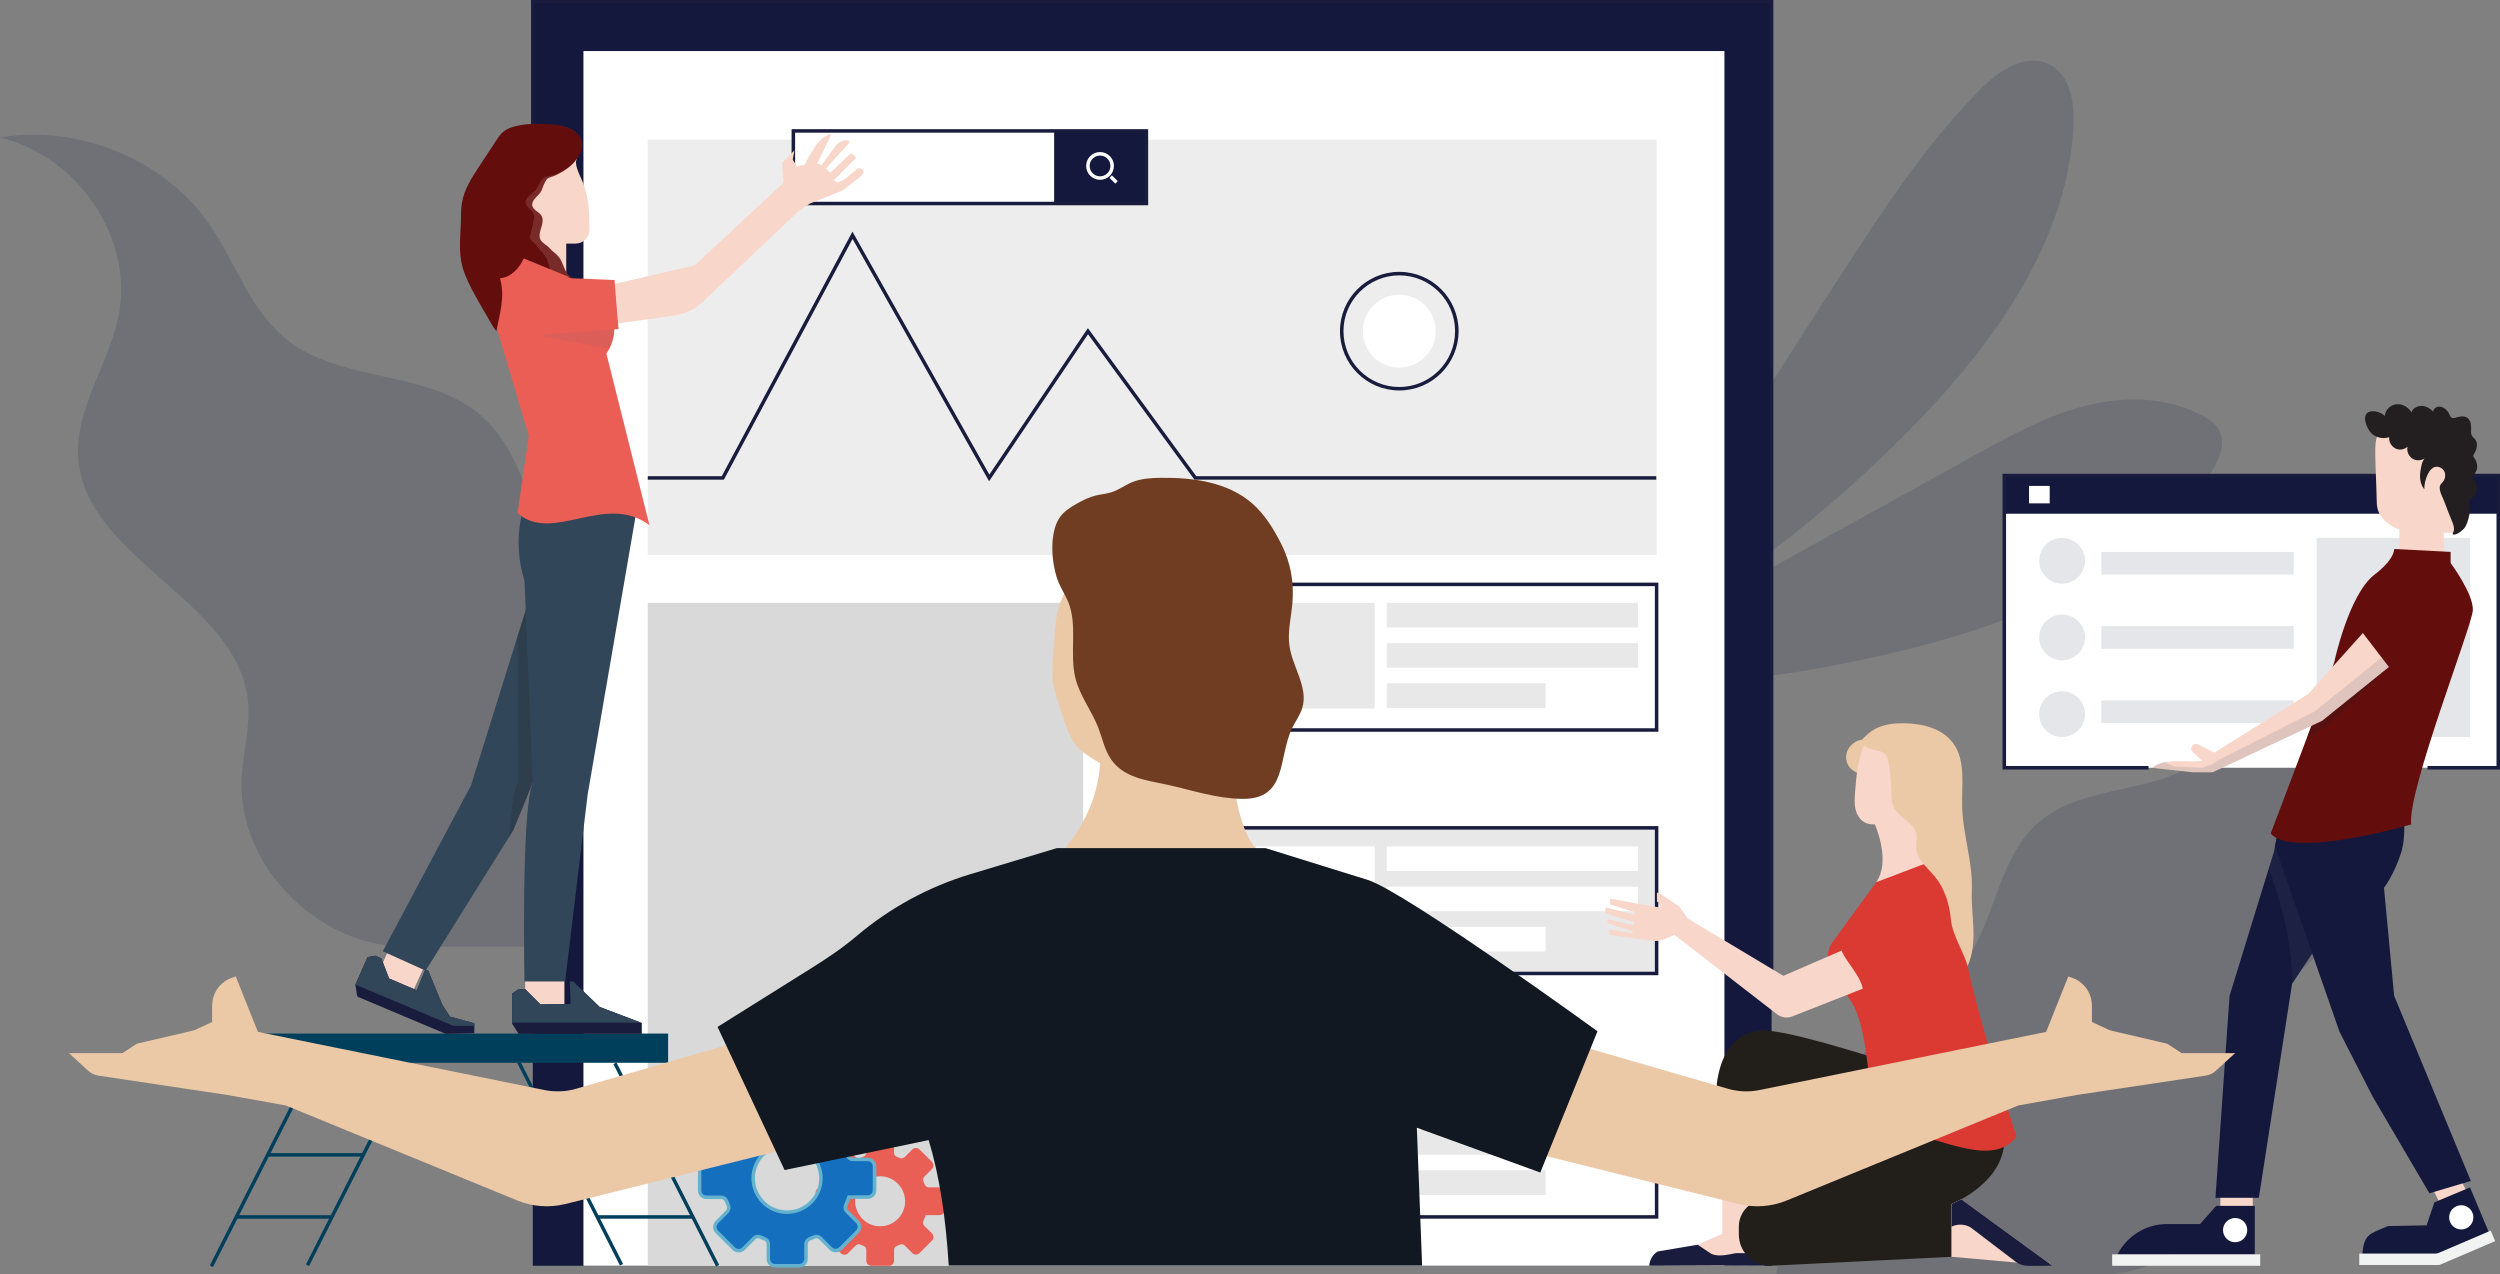
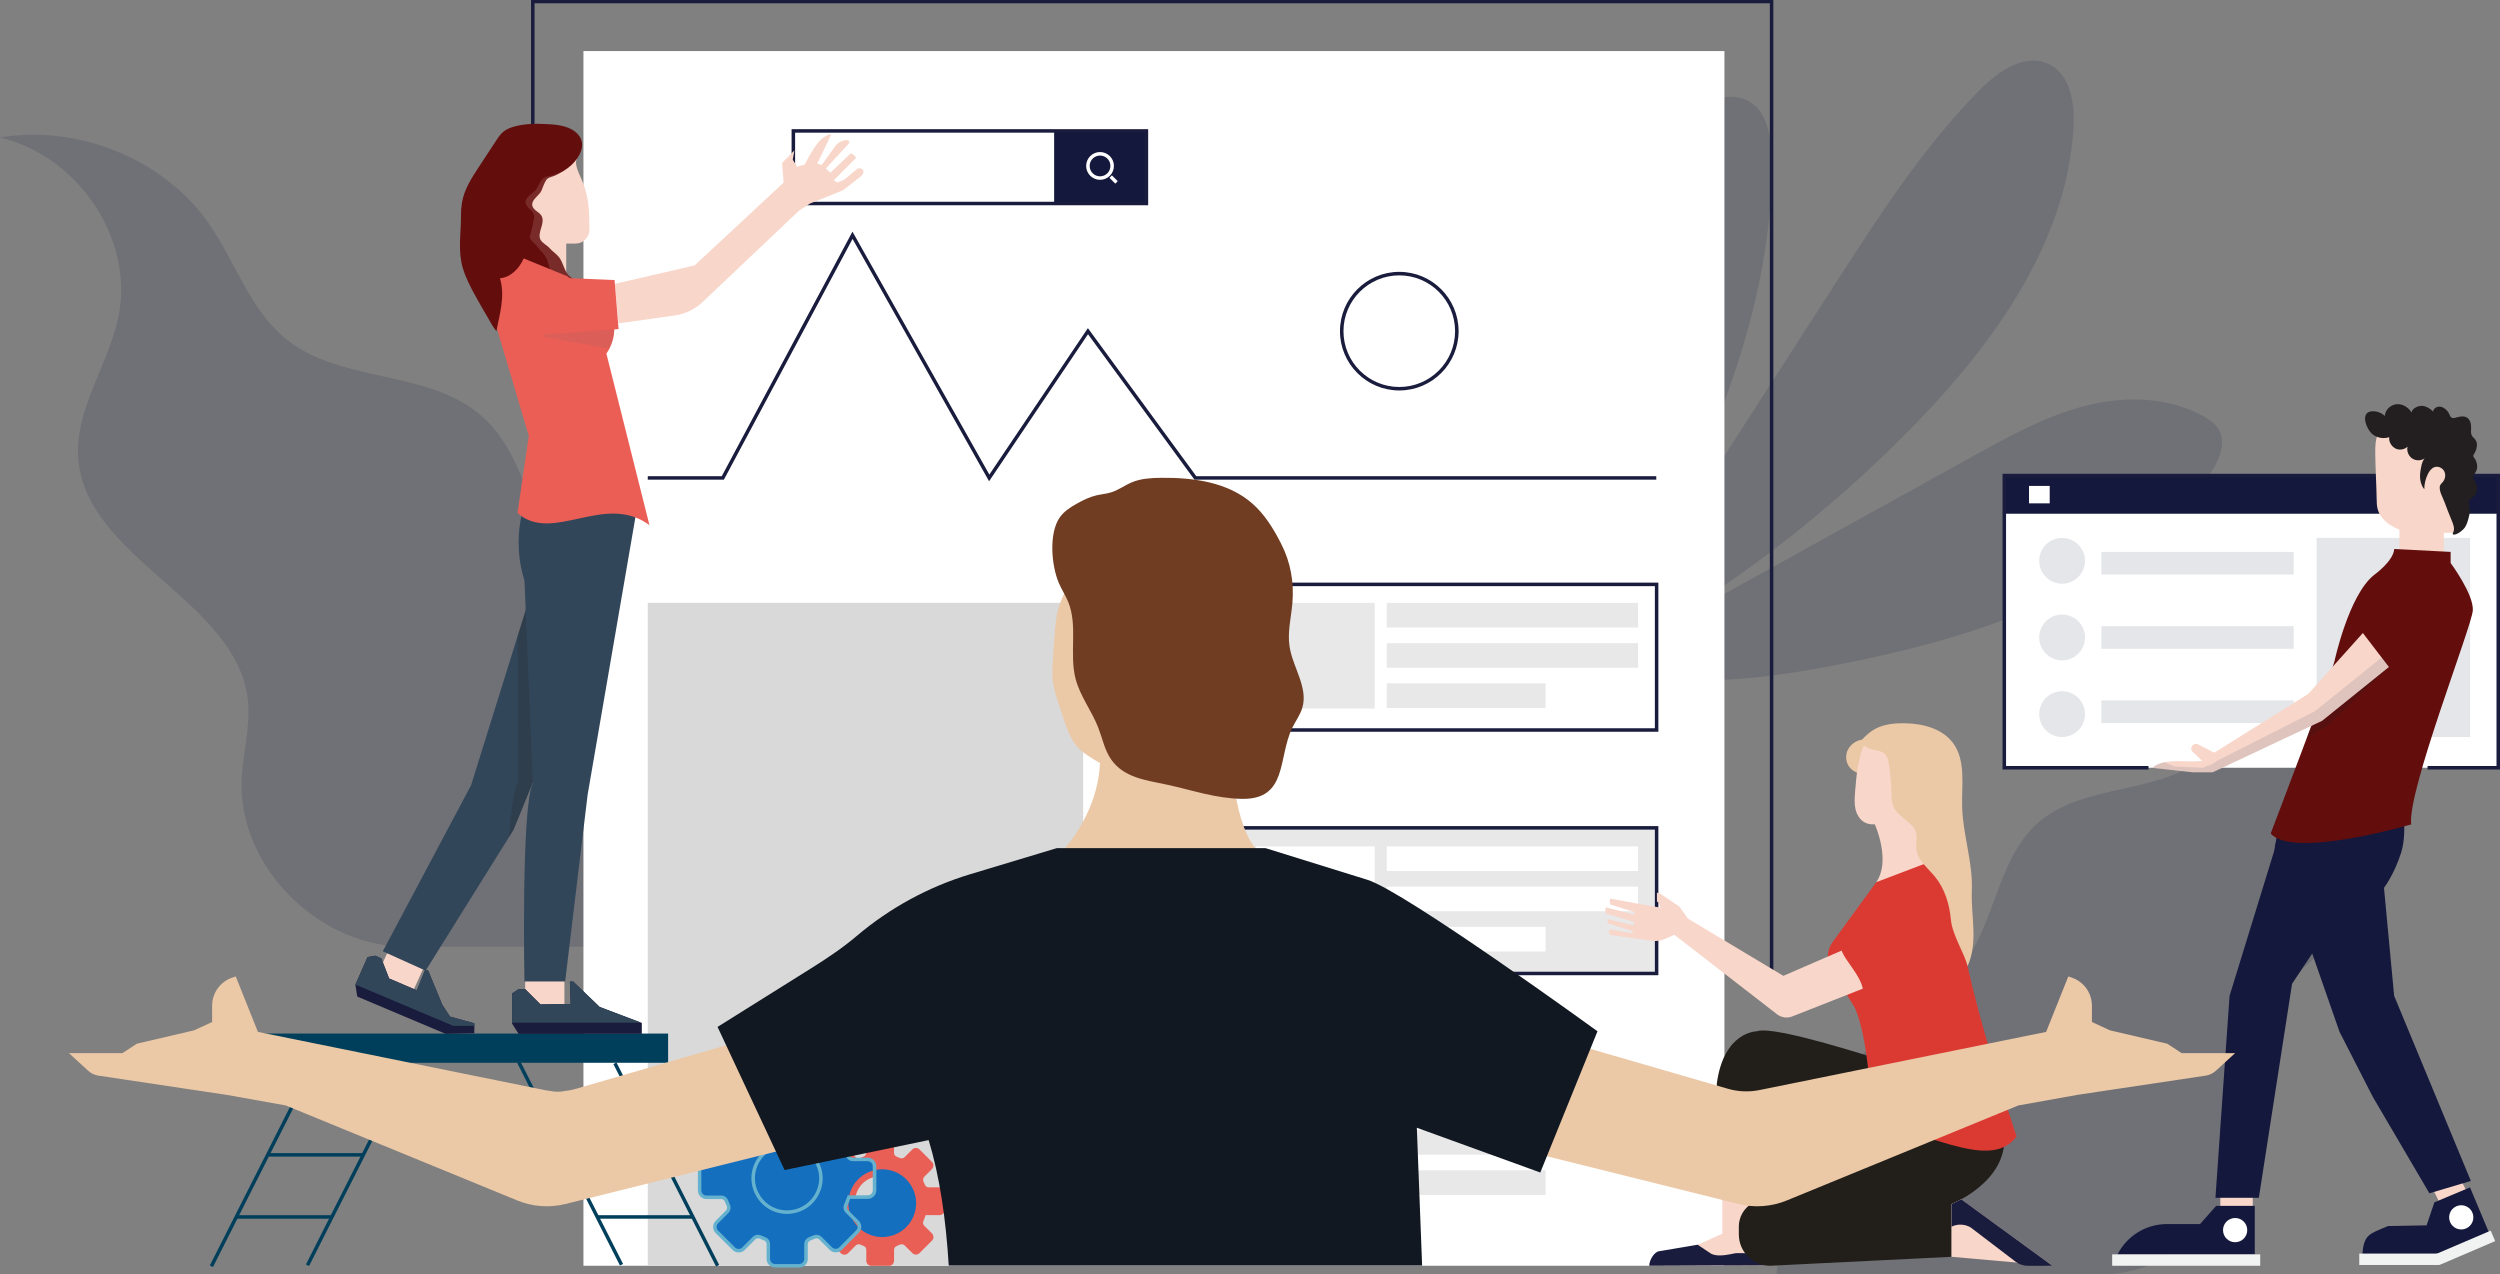
<svg xmlns="http://www.w3.org/2000/svg" id="Layer_1" viewBox="0 0 1007 513.28">
  <rect x="0" y="0" width="1007" height="513.28" fill="#808080" stroke="none" />
  <defs>
    <style>.cls-1{opacity:.2;}.cls-1,.cls-2,.cls-3,.cls-4,.cls-5,.cls-6,.cls-7,.cls-8,.cls-9,.cls-10,.cls-11,.cls-12,.cls-13,.cls-14,.cls-15,.cls-16,.cls-17,.cls-18,.cls-19,.cls-20,.cls-21,.cls-22,.cls-23,.cls-24,.cls-25,.cls-26{stroke-width:0px;}.cls-1,.cls-10{fill:#231f20;}.cls-2{opacity:.1;}.cls-2,.cls-3,.cls-7{fill:#525d7a;}.cls-3,.cls-27{opacity:.15;}.cls-4{fill:#f8d6ca;}.cls-5{fill:#630d0d;}.cls-6{fill:#713d22;}.cls-8{fill:#191c3c;}.cls-9{fill:#14183c;}.cls-11{fill:#221f1b;}.cls-12{fill:#156fbf;}.cls-13{fill:#111821;}.cls-14{fill:#db3a33;}.cls-15{fill:#d9d9d9;}.cls-16{fill:#65b2cf;}.cls-17{fill:#324659;}.cls-18{fill:#f1f2f2;}.cls-19{fill:#fff;}.cls-20{fill:#ededed;}.cls-21{fill:#e8e8e9;}.cls-22{fill:#ebc8a6;}.cls-23{fill:#ea5f55;}.cls-24{fill:#e5e6ea;}.cls-25{fill:#eb5e55;}.cls-26{fill:#003f5b;}</style>
  </defs>
  <g class="cls-27">
    <path class="cls-9" d="m739.52,113.88c17.48-27.14,35.12-54.49,57.78-77.49,7.45-7.57,18.22-15.14,27.83-10.63,8.83,4.14,10.65,15.84,10.08,25.57-2.68,45.75-31.24,85.89-63.11,118.83-35.68,36.87-76.92,68.35-121.9,93.06l-7.83,1.5c32.78-50.9,64.37-99.94,97.14-150.84Z" />
    <path class="cls-9" d="m657.68,253.41c69.78-49.01,124.8-123.46,157.46-201.58,1.17-2.79,5.29-.45,4.11,2.33-17.09,39.99-39.38,77.5-66.59,111.44-27.53,34.35-59.77,61.81-94.85,88.03-.13.1-.27-.13-.13-.22h0Z" />
    <path class="cls-9" d="m824.33,89.44c-9,8.25-19.75,14.26-31.71,16.89-1.82.4-2.6-2.33-.78-2.81,11.44-2.99,21.72-8.1,30.57-16,1.29-1.15,3.21.73,1.92,1.92h0Z" />
    <path class="cls-9" d="m800.56,126.38c-8.65,9.07-21.28,20.16-33.65,23.34-.82.21-1.16-.83-.54-1.29,5.08-3.74,11.22-6.12,16.57-9.56,6.04-3.88,11.68-8.34,17.2-12.92.29-.24.7.14.43.43h0Z" />
    <path class="cls-9" d="m764.25,171.14c-6.92,6.17-15.63,10.2-24.44,12.91-1.24.38-1.78-1.58-.53-1.94,8.91-2.54,16.63-6.81,24.43-11.69.43-.27.93.37.55.71h0Z" />
    <path class="cls-9" d="m788.44,75.98c-2.02,14.23-4.06,26.74-2.49,41.19.28,2.59-3.7,2.58-4.02.05-1.71-13.42-1.23-29.56,4.3-42.13.59-1.34,2.39-.34,2.22.89h0Z" />
-     <path class="cls-9" d="m765.68,108.61c-6.06,13.75-9.49,27.98-9.07,43.06.06,2.07-3.2,2.11-3.22.04-.08-15.49,3.3-30.33,11.32-43.64.37-.62,1.24-.09.96.54h0Z" />
    <path class="cls-9" d="m734.78,146.35c-7.49,16.6-13.51,31.02-14.77,49.45-.21,3.02-4.93,3.09-4.72.06,1.2-17.46,6.38-37.12,17.67-50.9.88-1.08,2.32.29,1.82,1.39h0Z" />
    <path class="cls-9" d="m673,251.17c40.75-22.56,81.5-45.13,122.25-67.69,14.38-7.96,28.97-16.01,44.9-20.05,15.93-4.04,33.64-3.68,47.88,4.54,2,1.16,3.97,2.51,5.28,4.41,4.08,5.93.26,13.99-4.02,19.78-33.87,45.89-92.99,64.68-148.98,75.56-33.39,6.49-69.12,10.91-100.5-2.21,0,0,20.07-7.08,33.19-14.34Z" />
    <path class="cls-9" d="m878.4,182.31c-29.24,19.54-61.78,32.73-94.67,44.78-36.45,13.35-73.02,26.4-109.33,40.13-2.84,1.08-4.68-3.36-1.81-4.36,35.19-12.3,70.18-25.19,105.22-37.92,34.15-12.41,68.28-24.94,98.95-44.79,1.45-.94,3.11,1.18,1.65,2.15h0Z" />
    <path class="cls-9" d="m867.2,207.06c-11.94,1.85-24.03,3.98-36.11,4.61-2.86.15-3.55-4.14-.62-4.48,12.07-1.38,24.41-1.27,36.55-1.42.82-.01,1.04,1.16.18,1.29h0Z" />
    <path class="cls-9" d="m819.2,233.38c-7.85-.24-15.71-.49-23.56-.73-7.74-.24-15.9.17-23.45-1.69-1.46-.36-1.73-2.55-.02-2.79,7.38-1.04,15.06.09,22.46.62,8.3.6,16.61,1.2,24.91,1.8,1.83.13,1.45,2.85-.33,2.79h0Z" />
    <path class="cls-9" d="m758.79,256.04c-6.61-1.84-13.03-3.92-19.89-4.68-5.62-.62-11.62.76-17.02-.67-1.48-.39-1.04-2.32-.02-2.89,5.25-2.92,13.95-1.57,19.63-.49,6.5,1.24,12.75,3.35,18.12,7.24.83.6.04,1.72-.83,1.47h0Z" />
    <path class="cls-9" d="m845.19,177.05c-4.05,6.37-7.78,12.91-10.87,19.79-2.36,5.26-3.73,11.21-7.09,15.89-.46.64-1.4.17-1.35-.54.43-6.6,4.37-13.04,7.32-18.87,3.08-6.07,6.46-11.94,10.14-17.67.81-1.25,2.64.15,1.84,1.39h0Z" />
    <path class="cls-9" d="m804.99,198.2c-6.79,8.17-13.18,18.01-21.19,24.99-.54.47-1.2-.3-.85-.84,5.74-8.89,14.54-16.57,21.64-24.45.21-.24.61.05.4.3h0Z" />
    <path class="cls-9" d="m763.79,214.31c-3.68,4.91-7.6,9.72-11.07,14.78-3.04,4.42-5.44,9.6-10.02,12.59-.8.52-1.76-.19-1.47-1.11,1.64-5.21,6.01-8.91,9.4-13.05,3.89-4.75,7.49-9.78,11.23-14.66.94-1.23,2.85.21,1.92,1.46h0Z" />
    <path class="cls-9" d="m683.13,44.71c6.1-5.66,16.13-7.95,22.79-2.96,6.07,4.55,7.27,13.06,7.52,20.64,2.34,68.4-34.48,140.56-66.42,201.08l-6.94,1.86c5.03-67.11,10.22-135,31.3-198.92,2.61-7.9,5.65-16.04,11.75-21.71Z" />
    <path class="cls-9" d="m649.48,242.1c17.95-57.72,30.26-116.67,42.57-175.78.41-1.97,3.55-1.56,3.09.37-13.78,58.69-24.9,118.76-44.73,175.79-.21.62-1.12.24-.93-.37h0Z" />
    <path class="cls-9" d="m704.33,87.2c-2.93,3.96-5.86,7.91-8.8,11.87-2.56,3.46-4.83,7.39-8.34,9.94-.89.65-2.08-.26-1.7-1.29,1.5-4.05,4.69-7.33,7.31-10.72,3.01-3.89,6.03-7.79,9.04-11.68,1.23-1.59,3.68.27,2.48,1.88h0Z" />
    <path class="cls-9" d="m697.27,120.57c-5.19,8.41-10.07,18.72-16.93,25.83-.56.58-1.42.1-1.21-.69,2.55-9.59,10.45-18.86,16.95-26.06.65-.72,1.71.08,1.2.91h0Z" />
    <path class="cls-9" d="m686.3,161.36c-1.39,5.26-4.93,10.25-7.53,15.04-2.33,4.28-4.32,8.92-7.38,12.72-.52.64-1.43.06-1.21-.69,1.55-5.27,4.71-10.27,7.17-15.18,2.19-4.36,3.96-9.2,7.14-12.92.81-.95,2.12-.1,1.82,1.03h0Z" />
    <path class="cls-9" d="m669.96,104.2c3.38,5.48,5.8,11.21,7.42,17.46,1.22,4.7,3.26,11.64,1.35,16.3-.36.89-1.56.83-1.95.01-2.14-4.36-1.6-10.61-2.61-15.44-1.26-6-3.24-11.89-5.5-17.58-.3-.76.83-1.5,1.29-.75h0Z" />
    <path class="cls-9" d="m658.53,151.15c1.05,6.17,1.76,12.29,2.37,18.51.54,5.51,1.81,11.4,1.05,16.91-.15,1.11-1.94,1.53-2.31.32-1.71-5.64-1.36-12.01-1.71-17.87-.36-5.99-.57-11.87-.51-17.87,0-.65.99-.6,1.1,0h0Z" />
  </g>
  <g class="cls-27">
    <path class="cls-9" d="m715.54,513.28c4.33-36.95,10.06-64.39,37.09-90.9,12.68-12.43,29.42-21.14,39.42-35.66,12.18-17.68,13.15-42.32,29.87-56.11,17.95-14.8,46.75-10.75,65.24-24.93,13.18-10.11,18.02-27.08,27.49-40.52,15.35-21.79,44.45-33.7,71.37-29.21-26.94,6.33-45.95,34.97-40.63,61.22,3.4,16.79,15.25,32.13,13.79,49.18-2.89,33.86-54.13,48.35-58.08,82.12-1.08,9.19,1.72,18.38,2.1,27.62,1.19,28.72-24.74,55.92-54.51,57.19h-133.16Z" />
    <path class="cls-9" d="m916.96,320.27c-26.81,25.07-50.51,52.97-70.74,83.26-19.5,29.19-33.23,60.18-49.05,91.16-1.43,2.79-6.1.84-5.18-2.11,20.75-66.49,72.15-126.83,124.88-172.4.06-.05.15.03.09.09h0Z" />
    <path class="cls-9" d="m914.66,354.56c-7.44-.86-14.78-.42-21.96,1.78-7.45,2.29-12.53,6.99-19.36,10.12-.76.35-1.83-.42-1.26-1.22,8.38-11.92,29.37-14.07,42.76-11.93.73.12.56,1.33-.18,1.25h0Z" />
    <path class="cls-9" d="m898.13,391.72c-10.18-2.43-20.65-2.82-30.89-.38-9.33,2.23-16.57,7.27-24.85,11.56-1.39.72-2.76-.98-1.68-2.1,13.82-14.4,39.5-15.57,57.59-9.7.4.13.24.71-.18.61h0Z" />
    <path class="cls-9" d="m879.84,440.98c-28.39-3.33-47.18,2.16-68.61,20.55-1.28,1.09-3.53-.33-2.49-1.85,13.94-20.35,48.35-30.16,71.47-20.01.64.28.34,1.39-.37,1.3h0Z" />
    <path class="cls-9" d="m861.69,337.88c11.43,12.08,7.24,36.03-3.8,47.01-.41.41-1.16-.12-.83-.62,4.92-7.41,8.47-14.53,8.74-23.53.25-8.28-3.09-14.47-5.54-22.06-.25-.78.86-1.41,1.43-.8h0Z" />
    <path class="cls-9" d="m840.36,365.01c5.84,15.61,5.21,36.34-4.25,50.59-.47.71-1.72.27-1.45-.59,5.5-17.39,7.95-31.43,4.17-49.6-.2-.97,1.18-1.33,1.53-.41h0Z" />
    <path class="cls-9" d="m807.39,394.85c10.18,21.91,8.77,46.18-.77,68.05-.87,2-4.3,1.15-3.44-.91,9.22-21.95,8.71-43.78,2.15-66.3-.33-1.14,1.52-1.98,2.05-.83h0Z" />
  </g>
  <g class="cls-27">
    <path class="cls-9" d="m317.92,381.34c-5.09-43.43-11.82-75.68-43.6-106.84-14.9-14.61-34.58-24.84-46.34-41.91-14.31-20.78-15.45-49.74-35.11-65.95-21.1-17.4-54.95-12.63-76.68-29.3-15.5-11.89-21.18-31.82-32.31-47.62C65.84,64.11,31.63,50.11,0,55.38c31.67,7.44,54.01,41.1,47.76,71.95-4,19.74-17.93,37.76-16.21,57.8,3.4,39.8,63.62,56.83,68.26,96.52,1.26,10.81-2.02,21.6-2.47,32.46-1.4,33.76,29.07,65.73,64.07,67.22h156.51Z" />
    <path class="cls-9" d="m81.18,154.47c31.51,29.47,59.37,62.26,83.15,97.86,22.91,34.31,39.06,70.73,57.65,107.14,1.68,3.28,7.17.98,6.09-2.48-24.39-78.15-84.81-149.08-146.78-202.64-.07-.06-.18.04-.11.11h0Z" />
    <path class="cls-9" d="m83.88,194.79c8.75-1.01,17.37-.49,25.81,2.09,8.76,2.69,14.73,8.21,22.75,11.9.89.41,2.15-.49,1.49-1.43-9.85-14.01-34.52-16.54-50.25-14.03-.85.14-.66,1.57.21,1.47h0Z" />
    <path class="cls-9" d="m103.31,238.46c11.97-2.86,24.27-3.32,36.3-.44,10.97,2.62,19.47,8.55,29.21,13.59,1.64.85,3.24-1.15,1.97-2.47-16.25-16.93-46.43-18.3-67.69-11.4-.47.15-.28.84.21.72h0Z" />
    <path class="cls-9" d="m124.8,296.35c33.36-3.92,55.45,2.54,80.65,24.16,1.5,1.29,4.15-.39,2.92-2.18-16.38-23.92-56.83-35.45-84-23.51-.75.33-.4,1.63.43,1.53h0Z" />
    <path class="cls-9" d="m146.14,175.17c-13.43,14.2-8.5,42.35,4.47,55.26.48.48,1.36-.15.97-.73-5.79-8.71-9.96-17.08-10.27-27.66-.29-9.73,3.63-17,6.52-25.93.3-.91-1.01-1.66-1.68-.95h0Z" />
    <path class="cls-9" d="m171.21,207.07c-6.87,18.34-6.12,42.72,4.99,59.46.55.83,2.02.32,1.7-.69-6.46-20.44-9.34-36.94-4.9-58.29.24-1.14-1.39-1.56-1.79-.48h0Z" />
    <path class="cls-9" d="m209.96,242.14c-11.97,25.75-10.3,54.28.9,79.98,1.02,2.35,5.06,1.35,4.04-1.07-10.83-25.8-10.24-51.45-2.53-77.93.39-1.34-1.78-2.33-2.41-.98h0Z" />
  </g>
-   <rect class="cls-9" x="214.6" y=".66" width="498.99" height="509.19" />
  <polygon class="cls-8" points="714.3 394 712.89 394 712.89 1.32 215.31 1.32 215.31 76.71 213.9 76.71 213.9 0 714.3 0 714.3 394" />
  <rect class="cls-19" x="235.01" y="20.57" width="459.59" height="489.28" />
  <rect class="cls-15" x="260.92" y="242.83" width="175.39" height="267.03" />
-   <rect class="cls-20" x="260.92" y="56.27" width="406.36" height="167.27" />
  <rect class="cls-21" x="496.57" y="333.45" width="170.71" height="58.66" />
  <rect class="cls-19" x="505.91" y="340.92" width="47.84" height="42.55" />
  <rect class="cls-19" x="558.6" y="340.92" width="101.2" height="9.92" />
  <rect class="cls-19" x="558.6" y="357.12" width="101.2" height="9.92" />
  <rect class="cls-19" x="558.6" y="373.33" width="63.97" height="9.92" />
  <path class="cls-8" d="m667.99,392.82h-172.12v-60.07h172.12v60.07Zm-170.71-1.41h169.3v-57.24h-169.3v57.24Z" />
  <rect class="cls-19" x="496.57" y="235.39" width="170.71" height="58.66" />
  <rect class="cls-21" x="505.91" y="242.85" width="47.84" height="42.55" />
  <rect class="cls-21" x="558.6" y="242.85" width="101.2" height="9.92" />
  <rect class="cls-21" x="558.6" y="259.06" width="101.2" height="9.92" />
  <rect class="cls-21" x="558.6" y="275.26" width="63.97" height="9.92" />
  <path class="cls-8" d="m667.99,294.75h-172.12v-60.07h172.12v60.07Zm-170.71-1.41h169.3v-57.24h-169.3v57.24Z" />
  <rect class="cls-19" x="496.57" y="431.52" width="170.71" height="58.66" />
  <rect class="cls-21" x="505.91" y="438.99" width="47.84" height="42.55" />
  <rect class="cls-21" x="558.6" y="438.99" width="101.2" height="9.92" />
  <rect class="cls-21" x="558.6" y="455.19" width="101.2" height="9.92" />
  <rect class="cls-21" x="558.6" y="471.4" width="63.97" height="9.92" />
-   <path class="cls-8" d="m667.99,490.88h-172.12v-60.07h172.12v60.07Zm-170.71-1.41h169.3v-57.24h-169.3v57.24Z" />
  <polygon class="cls-8" points="398.4 193.85 397.84 192.85 343.41 96.23 291.58 193.21 260.92 193.21 260.92 191.8 290.73 191.8 343.37 93.3 398.51 191.16 438.2 132.17 481.85 191.8 667.15 191.8 667.15 193.21 481.13 193.21 438.25 134.62 398.4 193.85" />
  <path class="cls-19" d="m578.31,133.39c0,8.11-6.57,14.68-14.68,14.68s-14.68-6.57-14.68-14.68,6.57-14.68,14.68-14.68,14.68,6.57,14.68,14.68Z" />
  <path class="cls-8" d="m563.63,157.28c-13.17,0-23.89-10.72-23.89-23.89s10.72-23.89,23.89-23.89,23.89,10.72,23.89,23.89-10.72,23.89-23.89,23.89Zm0-46.36c-12.39,0-22.48,10.08-22.48,22.48s10.08,22.48,22.48,22.48,22.48-10.08,22.48-22.48-10.08-22.48-22.48-22.48Z" />
  <rect class="cls-19" x="319.56" y="52.73" width="142.21" height="29.24" />
  <rect class="cls-9" x="424.61" y="52.73" width="37.37" height="29.24" />
  <path class="cls-8" d="m462.48,82.68h-143.63v-30.65h143.63v30.65Zm-142.21-1.41h140.8v-27.83h-140.8v27.83Z" />
  <path class="cls-19" d="m443.1,72.43c-1.43,0-2.86-.54-3.96-1.64-2.18-2.18-2.18-5.73,0-7.91,2.18-2.19,5.73-2.18,7.91,0,2.18,2.18,2.18,5.73,0,7.91-1.09,1.09-2.52,1.64-3.96,1.64Zm0-9.77c-1.07,0-2.14.41-2.96,1.22-1.63,1.63-1.63,4.29,0,5.92,1.64,1.63,4.29,1.63,5.91,0,1.63-1.63,1.63-4.29,0-5.92-.81-.81-1.89-1.22-2.96-1.22Z" />
  <rect class="cls-19" x="447.85" y="70.64" width="1.41" height="3.32" transform="translate(80.35 338.49) rotate(-45.02)" />
  <path class="cls-23" d="m372.89,489.45h5.57c1.13,0,2.04-.92,2.04-2.05v-7.1c0-1.13-.92-2.04-2.05-2.04h-4.36c-.72,0-1.34-.46-1.6-1.14-.15-.41-.32-.81-.5-1.2-.3-.66-.19-1.43.32-1.94l3.08-3.08c.8-.8.8-2.09,0-2.89l-5.02-5.02c-.8-.8-2.09-.8-2.89,0l-3.11,3.11c-.49.49-1.22.63-1.86.36-.44-.19-.92-.38-1.33-.54-.65-.25-1.07-.87-1.07-1.57v-4.4c0-1.13-.91-2.04-2.04-2.04h-7.1c-1.13,0-2.04.91-2.04,2.04v4.36c0,.72-.47,1.34-1.14,1.59-.43.16-.85.34-1.26.53-.66.3-1.43.2-1.94-.31l-3.09-3.08c-.8-.8-2.09-.79-2.89,0l-5.01,5.04c-.79.8-.79,2.09,0,2.89l3.12,3.1c.49.49.63,1.22.36,1.86-.19.44-.38.92-.54,1.33-.25.65-.87,1.07-1.57,1.07h-4.4c-1.13.01-2.04.93-2.04,2.06l.02,7.1c0,1.13.92,2.04,2.05,2.04h4.36c.72-.01,1.34.45,1.6,1.13.15.41.32.81.5,1.2.3.66.19,1.43-.32,1.94l-3.08,3.09c-.8.8-.79,2.09,0,2.89l5.03,5.01c.8.8,2.09.79,2.89,0l3.1-3.11c.49-.49,1.22-.63,1.86-.36.44.19.92.38,1.33.54.65.25,1.07.87,1.07,1.57v4.4c0,1.13.92,2.04,2.05,2.04h7.1c1.13-.01,2.04-.93,2.04-2.06v-4.36c0-.72.46-1.34,1.13-1.6.41-.15.81-.32,1.2-.5.66-.3,1.43-.19,1.94.32l3.09,3.08c.8.8,2.09.8,2.89,0l5.02-5.03c.8-.8.79-2.09,0-2.89l-3.11-3.1c-.49-.49-.63-1.22-.36-1.86.45-1.06.92-2.33.94-2.4Zm-28.27-7.39c1.18-6.28,7.69-9.83,13.54-7.57,4.44,1.71,7.15,6.52,6.27,11.2-1.18,6.28-7.69,9.83-13.54,7.57-4.44-1.71-7.15-6.52-6.27-11.2Z" />
  <rect class="cls-26" x="100.24" y="417.03" width="168.17" height="10.35" transform="translate(368.65 844.41) rotate(180)" />
  <path class="cls-26" d="m269.12,428.09H99.54v-11.77h169.58v11.77Zm-168.17-1.41h166.76v-8.94H100.95v8.94Z" />
  <rect class="cls-26" x="98.72" y="468.07" width="91.61" height="1.41" transform="translate(-339.03 386.23) rotate(-63.18)" />
  <rect class="cls-26" x="60.01" y="468.47" width="91.61" height="1.41" transform="translate(-360.63 351.91) rotate(-63.18)" />
  <rect class="cls-26" x="120.46" y="439.46" width="38.5" height="1.41" />
  <rect class="cls-26" x="107.78" y="464.47" width="38.5" height="1.41" />
  <rect class="cls-26" x="95.1" y="489.48" width="38.5" height="1.41" />
  <rect class="cls-26" x="228.95" y="422.96" width="1.41" height="91.44" transform="translate(-187.13 154.52) rotate(-26.89)" />
  <rect class="cls-26" x="267.65" y="423.36" width="1.41" height="91.44" transform="translate(-183.12 172.07) rotate(-26.89)" />
  <rect class="cls-26" x="215.2" y="439.46" width="38.5" height="1.41" />
  <rect class="cls-26" x="227.88" y="464.47" width="38.5" height="1.41" />
  <rect class="cls-26" x="240.56" y="489.48" width="38.5" height="1.41" />
  <rect class="cls-19" x="807.34" y="191.54" width="198.96" height="117.71" />
  <rect class="cls-9" x="807.34" y="191.54" width="198.96" height="15.39" />
  <rect class="cls-19" x="817.29" y="195.73" width="8.33" height="7.02" />
  <polygon class="cls-8" points="1007 309.96 977.82 309.96 977.82 308.54 1005.59 308.54 1005.59 192.25 808.04 192.25 808.04 308.54 865.41 308.54 865.41 309.96 806.63 309.96 806.63 190.84 1007 190.84 1007 309.96" />
  <path class="cls-24" d="m839.84,225.89c0,5.09-4.13,9.23-9.22,9.23s-9.23-4.13-9.23-9.23,4.13-9.22,9.23-9.22,9.22,4.13,9.22,9.22Z" />
  <path class="cls-24" d="m839.84,256.77c0,5.09-4.13,9.22-9.22,9.22s-9.23-4.13-9.23-9.22,4.13-9.23,9.23-9.23,9.22,4.13,9.22,9.23Z" />
  <path class="cls-24" d="m839.84,287.65c0,5.09-4.13,9.22-9.22,9.22s-9.23-4.13-9.23-9.22,4.13-9.23,9.23-9.23,9.22,4.13,9.22,9.23Z" />
  <rect class="cls-24" x="846.44" y="222.31" width="77.46" height="9.11" />
  <rect class="cls-24" x="846.44" y="252.22" width="77.46" height="9.11" />
  <rect class="cls-24" x="933.15" y="216.67" width="61.82" height="80.21" transform="translate(1928.11 513.54) rotate(180)" />
  <rect class="cls-24" x="846.44" y="282.12" width="77.46" height="9.11" />
-   <path class="cls-12" d="m341.94,482.18h7.56c1.53,0,2.77-1.25,2.77-2.78v-9.64c0-1.53-1.25-2.77-2.78-2.77h-5.91c-.98,0-1.82-.63-2.17-1.54-.21-.55-.43-1.1-.68-1.63-.41-.89-.26-1.94.43-2.63l4.18-4.18c1.08-1.08,1.08-2.84,0-3.92l-6.82-6.81c-1.08-1.08-2.84-1.08-3.92,0l-4.21,4.22c-.66.66-1.66.85-2.52.48-.6-.26-1.25-.52-1.81-.74-.88-.34-1.45-1.19-1.45-2.13v-5.97c0-1.53-1.24-2.77-2.77-2.77h-9.64c-1.53,0-2.77,1.24-2.77,2.77v5.91c0,.98-.63,1.82-1.55,2.16-.58.22-1.15.46-1.71.71-.89.41-1.93.27-2.63-.42l-4.2-4.17c-1.08-1.08-2.84-1.07-3.92.01l-6.79,6.83c-1.08,1.08-1.07,2.84.01,3.92l4.23,4.2c.67.66.86,1.66.49,2.52-.26.6-.51,1.25-.73,1.81-.34.88-1.18,1.45-2.12,1.45h-5.97c-1.53.02-2.77,1.26-2.76,2.79l.02,9.64c0,1.53,1.25,2.77,2.78,2.76l5.91-.02c.98,0,1.82.63,2.17,1.54.21.55.44,1.1.68,1.63.41.89.26,1.93-.43,2.63l-4.18,4.19c-1.08,1.08-1.08,2.84,0,3.92l6.83,6.8c1.08,1.08,2.84,1.08,3.92,0l4.21-4.22c.66-.66,1.66-.85,2.52-.49.6.26,1.25.52,1.81.73.88.34,1.45,1.18,1.45,2.13v5.97c.01,1.53,1.25,2.77,2.78,2.76l9.64-.02c1.53,0,2.77-1.24,2.76-2.77v-5.91c-.01-.98.62-1.82,1.54-2.17.55-.21,1.1-.43,1.63-.68.89-.41,1.94-.26,2.63.43l4.19,4.18c1.08,1.08,2.84,1.08,3.92,0l6.81-6.82c1.08-1.08,1.08-2.84,0-3.92l-4.22-4.21c-.66-.66-.85-1.66-.49-2.52.61-1.44,1.25-3.16,1.28-3.26Zm-38.35-10.03c1.6-8.52,10.43-13.33,18.36-10.27,6.03,2.32,9.7,8.84,8.5,15.19-1.6,8.52-10.43,13.33-18.36,10.27-6.03-2.32-9.7-8.84-8.5-15.19Z" />
+   <path class="cls-12" d="m341.94,482.18h7.56c1.53,0,2.77-1.25,2.77-2.78v-9.64c0-1.53-1.25-2.77-2.78-2.77h-5.91c-.98,0-1.82-.63-2.17-1.54-.21-.55-.43-1.1-.68-1.63-.41-.89-.26-1.94.43-2.63l4.18-4.18c1.08-1.08,1.08-2.84,0-3.92l-6.82-6.81c-1.08-1.08-2.84-1.08-3.92,0l-4.21,4.22c-.66.66-1.66.85-2.52.48-.6-.26-1.25-.52-1.81-.74-.88-.34-1.45-1.19-1.45-2.13v-5.97c0-1.53-1.24-2.77-2.77-2.77h-9.64c-1.53,0-2.77,1.24-2.77,2.77v5.91c0,.98-.63,1.82-1.55,2.16-.58.22-1.15.46-1.71.71-.89.41-1.93.27-2.63-.42l-4.2-4.17c-1.08-1.08-2.84-1.07-3.92.01l-6.79,6.83c-1.08,1.08-1.07,2.84.01,3.92l4.23,4.2c.67.66.86,1.66.49,2.52-.26.6-.51,1.25-.73,1.81-.34.88-1.18,1.45-2.12,1.45h-5.97c-1.53.02-2.77,1.26-2.76,2.79l.02,9.64c0,1.53,1.25,2.77,2.78,2.76l5.91-.02c.98,0,1.82.63,2.17,1.54.21.55.44,1.1.68,1.63.41.89.26,1.93-.43,2.63l-4.18,4.19c-1.08,1.08-1.08,2.84,0,3.92l6.83,6.8c1.08,1.08,2.84,1.08,3.92,0l4.21-4.22c.66-.66,1.66-.85,2.52-.49.6.26,1.25.52,1.81.73.88.34,1.45,1.18,1.45,2.13v5.97c.01,1.53,1.25,2.77,2.78,2.76l9.64-.02c1.53,0,2.77-1.24,2.76-2.77v-5.91c-.01-.98.62-1.82,1.54-2.17.55-.21,1.1-.43,1.63-.68.89-.41,1.94-.26,2.63.43l4.19,4.18c1.08,1.08,2.84,1.08,3.92,0l6.81-6.82c1.08-1.08,1.08-2.84,0-3.92l-4.22-4.21c-.66-.66-.85-1.66-.49-2.52.61-1.44,1.25-3.16,1.28-3.26Zc1.6-8.52,10.43-13.33,18.36-10.27,6.03,2.32,9.7,8.84,8.5,15.19-1.6,8.52-10.43,13.33-18.36,10.27-6.03-2.32-9.7-8.84-8.5-15.19Z" />
  <path class="cls-16" d="m312.26,510.56c-.93,0-1.8-.36-2.45-1.01-.66-.66-1.02-1.53-1.02-2.46v-5.98c-.01-.65-.4-1.23-1.01-1.46-.57-.22-1.22-.48-1.83-.74-.6-.25-1.29-.12-1.74.34l-4.21,4.22c-.66.66-1.53,1.02-2.46,1.02h0c-.93,0-1.79-.36-2.45-1.01l-6.83-6.8c-.66-.65-1.02-1.52-1.02-2.45,0-.93.36-1.8,1.01-2.46l4.17-4.19c.47-.47.58-1.19.29-1.84-.25-.55-.49-1.11-.7-1.67-.25-.66-.84-1.09-1.5-1.09h-5.92s0,.01,0,.01c-1.91,0-3.47-1.56-3.48-3.47l-.02-9.63c0-.93.36-1.8,1.01-2.46.65-.66,1.53-1.02,2.46-1.02l5.98-.02c.66,0,1.23-.39,1.47-1,.22-.57.48-1.22.74-1.83.25-.6.12-1.29-.34-1.74l-4.23-4.21c-.66-.65-1.02-1.52-1.02-2.45,0-.93.36-1.8,1.01-2.46l6.79-6.83c1.35-1.36,3.56-1.36,4.91-.01l4.2,4.17c.47.47,1.19.58,1.83.29.58-.26,1.17-.51,1.76-.74.66-.25,1.09-.84,1.09-1.5v-5.91c0-1.92,1.56-3.47,3.48-3.47h9.63c1.92,0,3.48,1.56,3.48,3.47v5.97c0,.66.39,1.23,1,1.47.57.23,1.22.49,1.83.74.6.25,1.28.13,1.75-.33l4.21-4.22c.66-.66,1.53-1.02,2.46-1.02h0c.93,0,1.8.36,2.46,1.02l6.81,6.81c1.35,1.36,1.36,3.56,0,4.92l-4.18,4.18c-.47.47-.58,1.19-.29,1.84.25.55.48,1.11.7,1.68.25.66.84,1.09,1.51,1.09h5.91c1.91,0,3.47,1.55,3.48,3.47v9.63c0,.93-.35,1.8-1.01,2.46-.66.66-1.53,1.02-2.46,1.02h-7.06c-.25.66-.7,1.83-1.12,2.84-.26.6-.13,1.29.33,1.75l4.22,4.21c.66.65,1.02,1.52,1.02,2.45,0,.93-.36,1.8-1.01,2.46l-6.81,6.82c-.66.66-1.53,1.02-2.46,1.02h0c-.93,0-1.8-.36-2.46-1.02l-4.19-4.18c-.47-.47-1.19-.58-1.84-.28-.55.25-1.11.49-1.68.7-.66.25-1.09.84-1.09,1.51v5.91c.01.93-.35,1.8-1,2.46-.66.66-1.53,1.02-2.46,1.02h-9.63s0,.01,0,.01Zm-6.95-13.19c.4,0,.8.08,1.18.24.6.25,1.24.51,1.79.73,1.15.45,1.9,1.54,1.9,2.78v5.98c0,.55.22,1.07.61,1.46.39.39.91.6,1.46.6h9.64c.55-.01,1.07-.23,1.46-.62.39-.39.6-.91.6-1.46v-5.92c0-1.25.77-2.37,1.99-2.83.54-.2,1.07-.43,1.59-.66,1.18-.54,2.52-.32,3.42.57l4.19,4.18c.39.39.91.6,1.46.6h0c.55,0,1.07-.21,1.46-.61l6.81-6.82c.39-.39.6-.91.6-1.46,0-.55-.22-1.07-.6-1.46l-4.22-4.21c-.87-.87-1.12-2.16-.64-3.3.61-1.42,1.21-3.06,1.25-3.19l.16-.49h.51s7.56-.02,7.56-.02c.55,0,1.07-.22,1.46-.6.39-.39.6-.91.6-1.46v-9.63c0-1.14-.94-2.06-2.07-2.06h-5.91c-1.26,0-2.37-.78-2.83-2-.2-.54-.42-1.07-.66-1.59-.54-1.18-.32-2.53.57-3.42l4.18-4.18c.8-.81.8-2.11,0-2.92l-6.82-6.81c-.39-.39-.91-.6-1.46-.6h0c-.55,0-1.07.22-1.46.6l-4.21,4.22c-.87.87-2.16,1.12-3.3.63-.59-.25-1.24-.51-1.79-.73-1.15-.45-1.9-1.54-1.9-2.78v-5.97c0-1.14-.93-2.06-2.06-2.06h-9.63c-1.14,0-2.06.93-2.06,2.06v5.91c0,1.26-.79,2.37-2.01,2.82-.56.21-1.12.44-1.67.69-1.18.54-2.52.32-3.42-.57l-4.2-4.17c-.8-.8-2.11-.8-2.92,0l-6.79,6.83c-.39.39-.6.91-.6,1.46s.22,1.07.61,1.46l4.23,4.21c.87.87,1.12,2.16.64,3.3-.25.59-.51,1.24-.72,1.79-.45,1.16-1.54,1.9-2.78,1.9l-5.97.02c-.55,0-1.07.22-1.46.61-.39.39-.6.91-.6,1.46l.02,9.63c0,1.14.93,2.06,2.07,2.06h5.92s0-.01,0-.01c1.25,0,2.36.78,2.82,2,.2.54.42,1.07.66,1.59.54,1.19.32,2.53-.57,3.42l-4.17,4.19c-.39.39-.6.91-.6,1.46,0,.55.22,1.07.61,1.45l6.83,6.8c.39.39.91.6,1.45.6h0c.55,0,1.07-.22,1.46-.61l4.21-4.22c.58-.58,1.34-.88,2.12-.88Zm11.72-8.4c-1.75,0-3.51-.32-5.19-.97-6.35-2.45-10.2-9.32-8.94-15.98h0c.8-4.24,3.4-7.87,7.13-9.95,3.74-2.08,8.17-2.4,12.17-.85,6.35,2.45,10.2,9.32,8.94,15.98-.8,4.24-3.4,7.87-7.13,9.95-2.17,1.21-4.57,1.82-6.99,1.82Zm-12.74-16.69c-1.13,6.01,2.34,12.2,8.06,14.4,3.61,1.39,7.61,1.11,10.98-.77,3.37-1.88,5.71-5.15,6.43-8.98,1.13-6-2.34-12.19-8.06-14.4-3.61-1.39-7.61-1.11-10.98.77-3.37,1.88-5.71,5.15-6.43,8.98h0Z" />
  <path class="cls-4" d="m693.76,496.94l-9.98,4.44-15.94,4.08c-2.06.46-3.52,2.29-3.52,4.4h0l46.54-.2-1.14-8.16-6.65-4.56h-9.31Z" />
  <path class="cls-8" d="m689.17,504.96l-5.38-3.59-15.62,2.64c-2.06.46-3.85,3.73-3.85,5.84h0l46.54-.2-1.14-8.16-3.8,3.32-6.64-.06c-3.06.58-7.37,1.7-10.11.2Z" />
  <polygon class="cls-4" points="707.79 501.49 693.76 497.95 693.76 478.6 707.79 478.6 707.79 501.49" />
  <path class="cls-11" d="m806.84,443.58s-88.9-32.14-99.25-28.16c0,0-13.26-.01-16.07,21.1l.51,45.57h17.42l4.59-34.79c.72-2.22,3.29-3.23,5.33-2.1l53.73,29.93,33.74-31.55Z" />
  <path class="cls-11" d="m759.29,451.73l-53.75,33.11c-3.19,1.97-5.14,5.45-5.14,9.2v3.18c0,6.98,5.66,12.63,12.63,12.63l73.03-3.61v-21.27s22.38-8.72,21.27-27.35l-48.06-5.89Z" />
  <polygon class="cls-4" points="790 483.08 826.72 509.85 826.72 509.85 786.07 506.24 786.07 484.97 790 483.08" />
  <path class="cls-8" d="m790,483.08l-3.92,1.89v9.12h0c2.45-1.18,5.34-1.07,7.69.31l18.07,13.78c1.43,1.09,3.18,1.68,4.99,1.68h9.9l-36.72-26.78Z" />
  <path class="cls-4" d="m753.78,328.84s8.68,16.62,1.99,26.5l23.65-2.19-9.45-30.07-16.19,5.77Z" />
  <path class="cls-22" d="m772.45,320.64c-.31-1.91-1.17-3.69-2.02-5.43-2.58-5.3-5.34-10.83-10.14-14.26-2.11-1.51-4.55-2.56-6.46-4.3-.46.28-.93.57-1.39.85l-2.57.44c-2.53.46-4.84,2.21-5.79,4.6-.95,2.39-.4,5.35,1.47,7.12,1.13,1.07,2.62,1.66,3.99,2.42,2.92,1.62,5.34,4.11,6.89,7.07.56,1.06,1.01,2.19,1.7,3.16,2.15,3,6.11,3.94,9.73,4.67.68.14,1.4.27,2.06.06.5-.16.92-.52,1.27-.92,1.26-1.47,1.57-3.58,1.25-5.49Z" />
  <path class="cls-4" d="m771.66,314.15c-1.98-3.47-3.96-6.96-6.34-10.17-.71-.95-1.48-1.9-2.51-2.49-1.01-.57-2.18-.75-3.33-.88-2.84-.32-5.71-.42-8.57-.28l-.44.61c-2.22,5.68-2.74,11.85-3.23,17.93-.19,2.29-.37,4.62.11,6.87s1.72,4.44,3.74,5.53c2.28,1.22,5.08.84,7.57.13,3.51-.99,6.85-2.55,9.87-4.59,2.54-1.72,5.03-4.17,5.06-7.23.02-1.95-.97-3.74-1.93-5.43Z" />
  <path class="cls-14" d="m789.64,360.71c-4.93,15.22,22.64,97.1,22.64,97.1-11.78,15.58-40.19-6.27-58.5-2.28,0,0,.19-34.38-6.74-49.76l-9.33-15.21c-2.11-3.44-1.94-7.82.44-11.08l17.62-24.15,25.24-9.58c2.12-.8,4.51-.18,5.96,1.56h0c3.11,3.72,4.16,8.78,2.66,13.4Z" />
  <path class="cls-22" d="m794.26,358.6c.44-11.31-3.62-22.36-3.91-33.68-.23-8.79,1.56-18.53-3.65-25.61-4.3-5.84-12.16-7.85-19.41-7.98-3.54-.07-7.15.23-10.44,1.55-2.01.81-3.95,2.16-5.48,3.68-.85.84-1.78,1.61-1.37,2.74.37,1.01,2.12,1.91,3.05,2.27,1.31.5,2.74.6,4.08.99,3.2.92,3.42,3.28,3.85,6.19.5,3.41.8,6.85.89,10.29.04,1.35.05,2.72.29,4.04.12.67.31,1.32.59,1.94,1.03,2.28,3.15,3.83,5.08,5.42,1.56,1.28,3.53,3.01,3.99,5.09.54,2.41-.4,5.03.25,7.55,1.06,4.06,4.69,6.82,7.35,10.07,3.95,4.84,5.84,11.11,6.41,17.33.56,6.23,5.69,13.94,6.7,18.71,4.39-9.78,1.31-19.87,1.73-30.58Z" />
  <path class="cls-4" d="m674.44,376.54l41.35,32.01c1.75,1.35,4.07,1.68,6.13.87l51.21-20.17c5.21-2.05,7.37-8.27,4.55-13.1h0c-2.33-4-7.28-5.63-11.53-3.79l-47.82,20.71-38.46-23.08-3.46-4.85-7.85-5.29-1.15-.29v3.64l.62.18.79,2.21-8.56-1.5-11.56-2.12c-.46.38-.35,1.9,0,2.38l9.62,3-.09,1.06-11.29-2.91c-.49.38-.37,1.97,0,2.47l11.34,3.44-.27,1.31-10.28-2.46c-.33.26-.25,1.34,0,1.68l9.84,3.13c.12.17.11.7-.04.84l-8.87-1.55c-1.36.96-.14,2.04.05,2.25l16.54,2.34c1.82.26,3.67,0,5.35-.73l3.85-1.68Z" />
  <path class="cls-14" d="m780.34,374.3c-2.5-4.29-7.82-6.04-12.38-4.07l-26.27,9.05c-2.47,5.39,9.84,13.46,8.83,22.02l24.93-12.94c5.59-2.2,7.91-8.87,4.88-14.07Z" />
  <rect class="cls-4" x="894.35" y="479.43" width="13.06" height="9.35" />
  <rect class="cls-4" x="980.69" y="474.48" width="11.78" height="9.35" transform="translate(-110.19 484.73) rotate(-26.2)" />
  <polygon class="cls-9" points="967.18 320.68 952.96 351.57 923.24 396.29 909.86 482.48 892.38 482.48 898.07 401.12 915.96 343.04 920.43 320.68 967.18 320.68" />
  <g class="cls-27">
-     <path class="cls-7" d="m958.46,339.61l-40.57-6.23-1.93,9.65-2.11,6.86c4.54,11.78,9.22,28.17,9.54,46.18l29.57-44.5,5.51-11.96Z" />
-   </g>
+     </g>
  <path class="cls-9" d="m967.18,320.68s2.85,13.82,0,22.77c-2.85,8.94-6.91,14.16-6.91,14.16l4.09,43.51,30.9,74.56-16.7,4.97-22.76-38.78-13.42-26.21-26.03-74.6,4.08-20.38h46.75Z" />
  <path class="cls-9" d="m908.23,485.72h-15.56l-6.49,7.33h-13.33c-8.4,0-16.09,4.72-19.9,12.21h55.27v-19.54Z" />
  <path class="cls-19" d="m905.19,495.49c0,2.69-2.18,4.88-4.88,4.88s-4.88-2.18-4.88-4.88,2.18-4.88,4.88-4.88,4.88,2.18,4.88,4.88Z" />
  <rect class="cls-18" x="850.78" y="505.26" width="59.63" height="4.59" />
  <path class="cls-9" d="m994.91,478.28l-14.34,6.02-3.14,9.27-15.54.28c-7.75,3.25-9.76,3.39-10.37,11.77h28.77l22.19-9.31-7.56-18.02Z" />
  <path class="cls-19" d="m995.89,488.46c1.04,2.48-.13,5.34-2.61,6.39-2.48,1.04-5.34-.13-6.39-2.61-1.04-2.49.13-5.34,2.61-6.39,2.48-1.04,5.34.13,6.39,2.61Z" />
  <rect class="cls-18" x="950.31" y="504.94" width="32.45" height="4.59" />
  <rect class="cls-18" x="980.88" y="500.35" width="24.25" height="4.59" transform="translate(-117.7 431.58) rotate(-23.19)" />
  <rect class="cls-4" x="966.49" y="210.07" width="17.88" height="20.73" />
  <path class="cls-5" d="m964.4,221.14l22.71,1.16v4.47s9.35,12.6,8.94,19.11c-.41,6.5-26.52,73.04-24.82,86.19,0,0-47.89,14.05-56.59,3.65,0,0,24.5-64.22,25.72-69.51,0,0,5.69-26.42,15.85-34.56,0,0,7.87-5.6,8.19-10.51Z" />
  <path class="cls-5" d="m967.27,237.77h3c5.46,0,9.89,4.43,9.89,9.89v19.93h-22.77v-19.93c0-5.45,4.43-9.88,9.88-9.88Z" transform="translate(580.81 -670.28) rotate(52.58)" />
  <path class="cls-1" d="m938.34,272.29c-2.1,5.94-5.55,15.27-9.18,24.98l8.37-4.89,24.86-23.97-11.65-12.71-12.39,16.59Z" />
  <path class="cls-4" d="m891.3,311.06l44.04-20.73,26.9-21.67-10.48-13.69-21.97,24.52-39.91,24.95,1.56,1.89-8.04.35c-3.43.15-12.7-1.17-16.35,2.63l16.13,1.76h8.13Z" />
  <path class="cls-3" d="m959.31,264.84l-26.92,21.68-44.94,22.74-11.3-.49-4.36-1.7c-1.89.39-3.62,1.04-4.76,2.23l16.13,1.76h8.13l44.04-20.73,26.9-21.67-2.92-3.82Z" />
  <path class="cls-4" d="m990.11,214.61c-2.95,0-5.9,0-8.85,0-6.73,0-12.03.74-18.14-2.95-2.53-1.53-4.72-3.85-5.44-6.72-.31-1.25-.34-2.55-.36-3.84-.1-5.85-.46-11.74-.55-17.55-.06-4.17-.22-9.8,4.12-11.98,4.72-2.37,12.62-.87,17.77-.87h11.45v43.91Z" />
  <path class="cls-4" d="m889.01,308.39l-5.34-5.16c-.93-.47-1.3-1.61-.83-2.54h0c.47-.93,1.61-1.3,2.54-.83l6.97,3.53c.93.47,1.3,1.61.83,2.54h0c-.47.93-3.24,2.93-4.17,2.46Z" />
  <path class="cls-10" d="m996.56,193.39c-.99-1.47.46-2.62.98-3.92.6-1.52.12-3.6-.82-4.91-.23-.32-.53-.66-.48-1.06.03-.22.16-.41.28-.6,1.05-1.64,1.82-4.17.5-5.86-.42-.54-1-.95-1.34-1.55-.51-.91-.35-2.02-.31-3.06.06-1.6-.34-3.42-1.72-4.25-1.38-.83-3.13-.34-4.68.1-2.24.64-1.98-1.31-3.14-2.68-.79-.94-1.87-1.73-3.1-1.81-1.23-.08-2.56.77-2.67,1.99-1.14-1.16-2.59-2.1-4.21-2.28-1.7-.18-4.06.82-4.52,2.61-.74-1.27-1.92-2.3-3.28-2.86-.87-.36-1.81-.52-2.75-.43-2.41.23-4.59,2.31-4.66,4.73-1.36-1.27-3.24-1.97-5.1-1.89-5.15.21-2.32,7.36.17,9.3,1.85,1.45,4.44,1.88,6.67,1.13-.23,1.9.95,3.85,2.69,4.64,1.53.7,3.48.35,4.68-.83-.44,1.88.49,4,2.17,4.95,1.56.88,3.65.69,5.04-.43-1.43.83-1.96,4.68-2.11,6.19-.23,2.27.22,4.7,1.65,6.47,0-2.17.52-4.33,1.51-6.26.6-1.17,1.47-2.32,2.73-2.7,1.45-.44,3.14.38,3.82,1.74.68,1.36.39,3.1-.59,4.27-.35.42-.79.78-1.03,1.27-.89,1.79,1.03,4.99,1.66,6.71.96,2.61,1.97,5.2,3.04,7.76.62,1.48,1.24,3.21.49,4.62-.12.22-.26.48-.13.69.11.16.33.19.52.17,1.46-.1,3.59-1.78,4.36-2.94.66-.99,1.03-2.13,1.35-3.27.34-1.21.65-2.47.6-3.73-.04-1.06-.63-2.35-.3-3.41.34-1.11,1.66-1.68,2.34-2.55.67-.86.93-1.99.83-3.06-.1-1.08-.54-2.11-1.14-3.01Z" />
  <rect class="cls-4" x="154.19" y="381.4" width="15.81" height="16.33" transform="translate(148.4 811.28) rotate(-155.55)" />
  <polygon class="cls-17" points="221.79 297.57 206.86 334.25 171.44 390.98 154.18 383.19 189.74 316.32 216.23 231.43 221.79 297.57" />
  <polygon class="cls-8" points="171.3 390.49 172.5 391.02 178.14 404.71 181.27 409.5 191.07 412.19 191.05 416.2 179.49 416.43 143.9 401.42 143.15 396.62 148.06 385.5 151.17 384.96 153.59 386.03 156.73 394.13 167.9 398.91 171.3 390.49" />
  <polygon class="cls-17" points="143.17 396.59 148.06 385.5 151.17 384.96 153.59 386.03 156.73 394.13 167.9 398.91 171.3 390.49 172.5 391.02 178.14 404.71 181.27 409.5 191.07 412.19 191.06 413.21 182.56 413.21 143.17 396.59" />
  <rect class="cls-4" x="211.54" y="389.56" width="15.81" height="16.33" transform="translate(438.89 795.45) rotate(180)" />
  <path class="cls-1" d="m204.96,337.29c.93-10.8,2.15-19.65,3.76-22.56l-.23-58.49,7.74-24.81,5.56,66.14-14.93,36.67-1.9,3.04Z" />
  <path class="cls-17" d="m257.2,201.06l-20.5,119.02-9.06,75.26h-16.39s-1.39-70.4,3.4-79.91l-3.4-81.53h0c-2.5-7.97-3.02-16.43-1.51-24.65h0c.61-3.3,2.12-6.37,4.36-8.86l.54-.6,42.56,1.27Z" />
  <polygon class="cls-8" points="229.54 395.35 230.86 395.35 241.54 405.6 258.52 412.04 258.52 416.43 208.89 416.43 206.27 412.33 206.27 400.18 208.89 398.42 211.54 398.42 217.69 404.57 229.84 404.42 229.54 395.35" />
  <polygon class="cls-17" points="211.54 398.42 217.69 404.57 229.84 404.42 229.54 395.35 230.86 395.35 241.54 405.6 258.23 411.92 206.27 411.92 206.27 400.18 208.89 398.42 211.54 398.42" />
  <rect class="cls-4" x="211.83" y="95.62" width="16.25" height="15.81" transform="translate(439.91 207.04) rotate(180)" />
  <path class="cls-4" d="m232.32,61.22c.88,1.38-.4,3.13-.32,4.4.16,2.69,2.11,6,3.04,8.54,2.32,6.34,2.3,11.75,2.36,18.36.03,3.08-2.46,5.59-5.54,5.59h-5.32c-9.29,0-17.51-5.99-20.37-14.83l-4.14-12.83,6-12.59,15.07-.88s5.85-1.02,9.22,4.24Z" />
  <path class="cls-5" d="m232.96,54.29c3.41,4.04.44,9.25-2.88,12.27-1.92,1.75-4.19,3.06-6.53,4.15-.87.41-2.19.64-2.94,1.19-.88.65-1.55,2.46-1.95,3.45-.19.47-.35.95-.55,1.41-.87,1.97-3.81,3.41-3.75,5.72.03.98.77,1.79,1.54,2.4.77.61,1.65,1.14,2.16,1.97.88,1.43.44,3.27-.06,4.87-.46,1.47-1.1,3.43-.27,4.9.78,1.37,2.66,2.19,3.69,3.39,1.15,1.34,2.65,2.19,3.76,3.62,1.62,2.09,1.96,5,3.56,6.9,1.71,2.04,4.72,3.14,6.87,4.65,2.51,1.76,4.79,4.47,4.52,7.52-4.62-1.6-10.35.76-14.27-2.15-.71-.53-1.31-1.21-2-1.76-1.69-1.34-3.86-1.89-5.79-2.86-1.92-.97-3.6-2.39-4.89-4.11-1.88.67-3.96.45-5.94.22-2.76-.32-5.63-.68-7.98-2.17-2.02-1.28-3.47-3.28-4.86-5.23-.71-.99-1.41-1.98-2.12-2.97-.65-.9-1.29-1.81-1.89-2.74-3.3-5.1-5.28-11.29-4.31-17.28.85-5.29,3.87-9.95,6.81-14.43,2.33-3.54,4.66-7.08,6.98-10.62.87-1.32,1.75-2.66,2.99-3.64,1.09-.86,2.4-1.41,3.72-1.82,4.56-1.41,9.44-1.38,14.21-1.13,4.42.24,9.31.89,12.17,4.27Z" />
  <path class="cls-4" d="m249.15,130.25l22.99-3.23c4.14-.67,7.98-2.59,11.01-5.49l38.65-36.64,4.56-2.96,13.17-5.28,7.22-5.6c2.07-1.92.83-3.46-1.15-3.25l-5.63,4.62-2.63,1.1-1.54-.88,9-9c-.04-.7-1.49-1.79-2.2-1.76l-8.12,7.68-1.83-1.68,9.18-10.01c1.21-1.7-2.01-2.29-4.97.44l-5.9,8.18-1.76-.66,5.55-11.48c-.49-.8-2.27.64-3.08,1.1-3.06,1.73-7.51,10.82-7.51,10.82l-3.07.88-1.76-2.85.66-3.73-4.98,5.07.64,7.91-35.84,33.34-32.15,7.45,1.48,15.91Z" />
  <g class="cls-27">
    <path class="cls-7" d="m233.66,55.53c-1.77-2.72-4.82-4.12-8.04-4.98,2.84.53,5.51,1.58,7.34,3.74.62.74.97,1.52,1.21,2.32-.15-.36-.28-.73-.51-1.08Z" />
    <path class="cls-4" d="m228.73,116.29c-1.94-1.76-4.8-3.23-6.24-5.47-1.35-2.09-1.32-5.02-2.67-7.29-.92-1.55-2.3-2.58-3.28-4.05-.88-1.32-2.64-2.36-3.24-3.82-.64-1.56.24-3.42.88-4.82.69-1.53,1.36-3.3.66-4.82-.41-.89-1.21-1.53-1.9-2.23-.69-.7-1.33-1.59-1.23-2.57.22-2.3,3.32-3.37,4.43-5.21.26-.43.48-.89.72-1.33.52-.93,1.41-2.65,2.37-3.18.81-.45,2.15-.52,3.07-.81,2.08-.67,4.08-1.57,5.95-2.72-1.48,1.06-3.04,2-4.68,2.77-.87.41-2.19.64-2.94,1.19-.88.65-1.55,2.46-1.95,3.45-.19.47-.35.95-.55,1.41-.87,1.97-3.81,3.41-3.75,5.72.03.98.77,1.79,1.54,2.4.77.61,1.65,1.14,2.16,1.97.88,1.43.44,3.27-.06,4.87-.46,1.47-1.1,3.43-.27,4.9.78,1.37,2.66,2.19,3.69,3.39,1.15,1.34,2.65,2.19,3.76,3.62,1.62,2.09,1.96,5,3.56,6.9,1.71,2.04,4.72,3.14,6.87,4.65,2.51,1.76,4.79,4.47,4.52,7.52-2.43-.84-5.17-.59-7.8-.59-.36-2.21-1.88-4.28-3.6-5.84Z" />
  </g>
  <path class="cls-25" d="m210.94,104.09s-13.45,4.99-14.1,17.06l16.16,54.44-4.55,31.06c14.15,12.56,35.15-8.52,53.15,4.88l-17.34-69.08h0c3.1-4.44,4-10.05,2.45-15.23l-.5-1.68-17.68-14.25-17.58-7.19Z" />
  <path class="cls-2" d="m214.64,114.93l19.42.82,12.13,9.78.5,1.68c1.33,4.44.85,9.18-1.26,13.24l-26.74-4.83-4.06-20.7Z" />
  <polygon class="cls-25" points="214.64 111.42 247.55 112.81 249.16 132.53 212.99 135.2 214.64 111.42" />
  <path class="cls-5" d="m185.68,87.66c.03-2.47.13-5.16,1.74-7.03.74-.86,1.73-1.45,2.7-2.03.84-.5,1.69-1.01,2.61-1.36,4.12-1.57,8.72.24,12.52,2.48,2.33,1.38,4.58,3,6.41,5.01.89.98,1.69,2.04,2.32,3.21.81,1.51.83,2.01.4,3.54-1.18,4.2-1.67,8.62-3.43,12.61-1.76,3.99-5.2,7.65-9.55,7.99,2.18,7.53-.23,14.56-1.43,21.31-1.41-1.58-2.58-3.93-3.48-5.46-1.68-2.88-3.36-5.76-4.97-8.68-2-3.62-3.9-7.32-5.1-11.28-1.98-6.57-.8-13.56-.73-20.32Z" />
  <path class="cls-22" d="m425.71,345.13s17.42-15.92,17.42-40.19h52.89s1.04,33.38,13.69,40.19h-84.01Z" />
  <path class="cls-22" d="m341.26,406.9l-109.22,31.66c-4.11,1.19-8.46,1.37-12.65.52l-115.5-23.43-8.93-22.34-1.39.47c-4.86,1.64-8.13,6.19-8.13,11.32v6.57l-7.25,3.34-23.06,5.39-5.84,3.81h-21.51l7.74,7.09c1.15,1.05,2.59,1.74,4.14,1.97l51.7,7.75,23.72,4.25,93.29,38.28c6.16,2.53,12.97,3.02,19.43,1.41l119.02-29.64-5.58-48.43Z" />
  <path class="cls-22" d="m586.81,406.9l109.22,31.66c4.11,1.19,8.46,1.37,12.65.52l115.5-23.43,8.93-22.34,1.39.47c4.86,1.64,8.13,6.19,8.13,11.32v6.57l7.25,3.34,23.06,5.39,5.84,3.81h21.51l-7.74,7.09c-1.15,1.05-2.59,1.74-4.14,1.97l-51.7,7.75-23.72,4.25-93.29,38.28c-6.16,2.53-12.97,3.02-19.43,1.41l-119.02-29.64,5.58-48.43Z" />
  <path class="cls-22" d="m470.73,229.57c-1.76-6.38-5.79-12.47-11.88-15.07l8.11-6.67c-3.55.15-7.12.45-10.52,1.49-3.41,1.05-6.52,2.81-9.71,4.38-4.79,2.37-7.35,2.75-9.74,7.8-2.53,5.33-5.05,10.66-7.58,15.99-1.11,2.35-2.23,4.7-2.98,7.19-1.1,3.65-1.37,7.49-1.64,11.29-.22,3.16-.45,6.32-.67,9.48-.2,2.82-.4,5.66-.1,8.48.38,3.56,1.53,6.98,2.68,10.36,2.05,6.04,4.08,14.71,9.45,18.62,5.69,4.14,11.87,7.76,19.13,7.8,1.58,0,3.24-.17,4.55-1.06,1.3-.89,2.06-2.35,2.73-3.77,8.19-17.45,8.93-37.33,9.52-56.6.2-6.62.39-13.35-1.36-19.73Z" />
  <path class="cls-6" d="m519.42,260.33c-.87-5.77.66-11.6,1.16-17.42.71-8.42-.69-16.37-4.56-23.95-3.05-5.97-6.62-11.83-11.68-16.23-9.8-8.53-23.7-10.42-36.69-10.27-3.96.05-8,.27-11.66,1.78-2.88,1.19-5.43,3.14-8.4,4.07-1.97.62-4.06.76-6.07,1.24-2.74.66-5.3,1.93-7.76,3.31-2.57,1.44-5.14,3.07-6.84,5.48-4.57,6.47-3.39,19.53-.44,26.45,1.12,2.63,2.73,5.04,3.81,7.69,3.94,9.67.33,20.89,2.97,30.99,1.83,6.99,6.5,12.88,9.12,19.62,1.66,4.26,2.52,8.9,5.09,12.67,5.21,7.62,14.37,8.52,22.62,10.31,10.22,2.21,19.47,5.52,30.14,5.71,18.51.34,14.49-16.57,20.26-28.55,1.32-2.74,3.23-5.22,4.09-8.14,2.44-8.21-3.89-16.3-5.16-24.77Z" />
  <path class="cls-13" d="m374.06,459.24c4.44,14.52,6.96,31.84,8.09,50.53h190.68l-2.13-55.51,49.73,18.03,23.04-56.89s-77.61-56.33-92.64-61l-41.11-12.78h-84.01l-34.79,10.48c-16.86,5.08-32.46,13.57-45.85,24.92-5.78,4.9-12.11,9.11-18.53,13.13l-37.51,23.49,27.01,57.65,58.02-12.06Z" />
</svg>